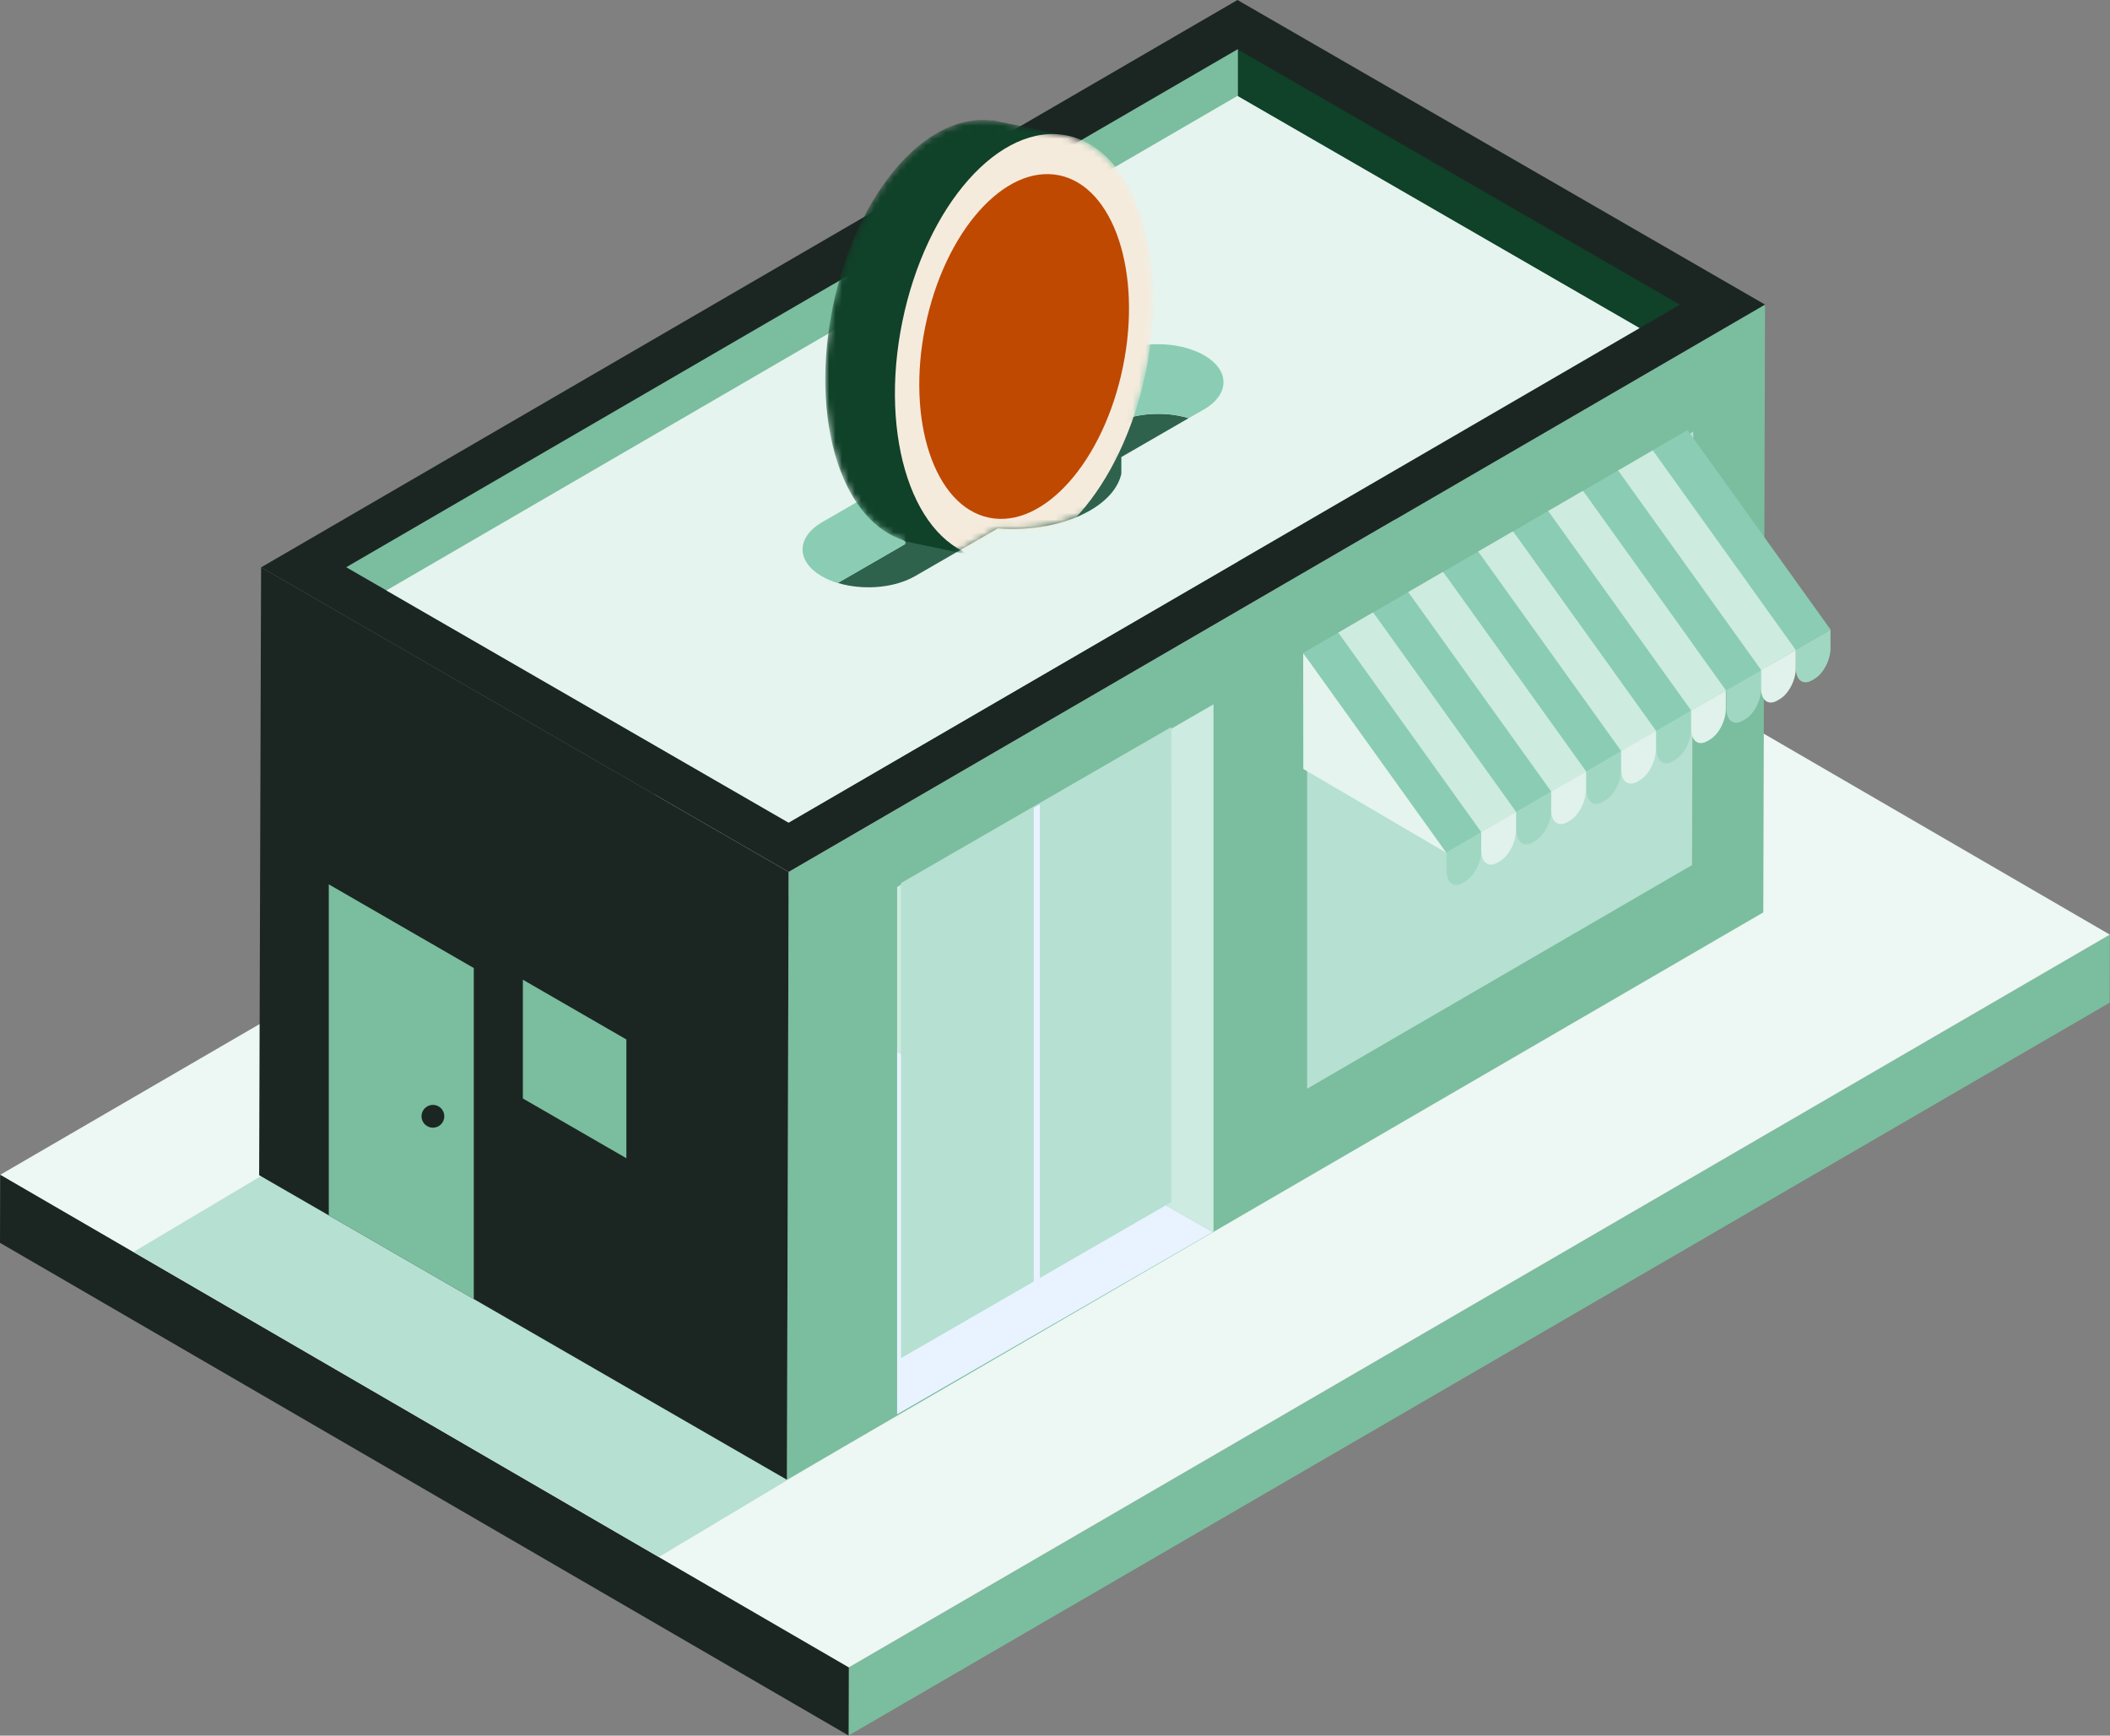
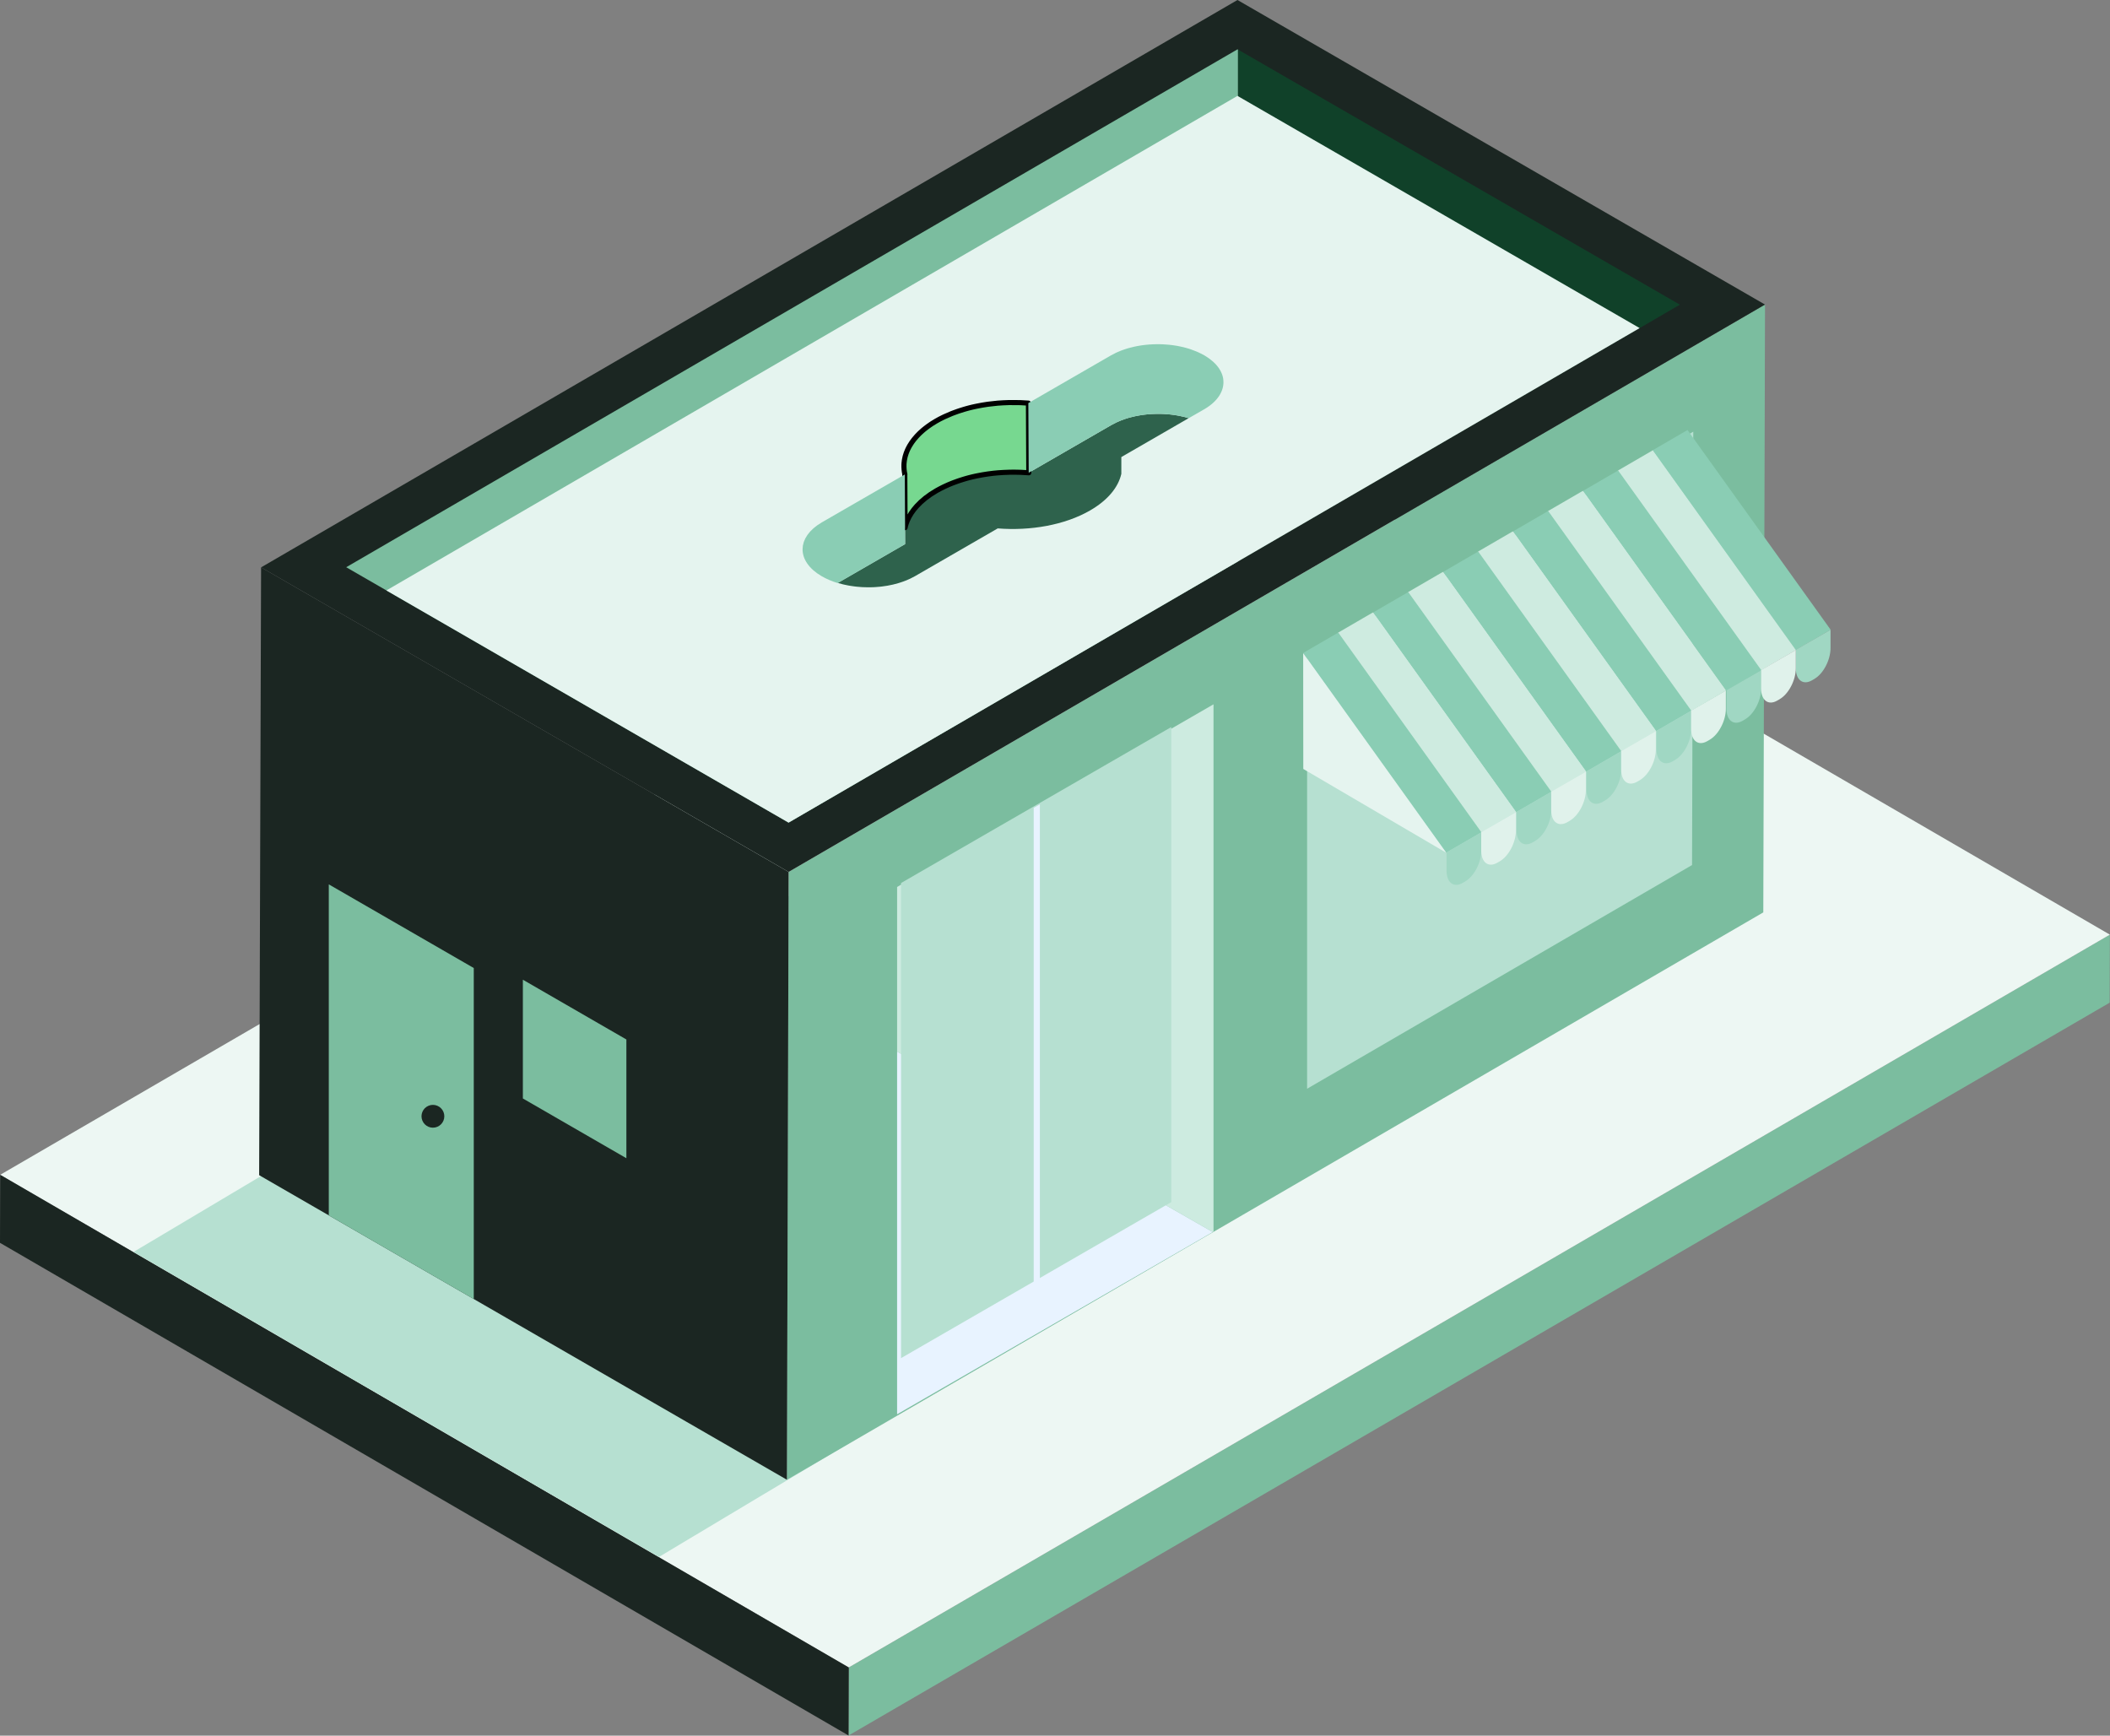
<svg xmlns="http://www.w3.org/2000/svg" width="327" height="269" viewBox="0 0 327 269" fill="none">
  <rect x="0" y="0" width="327" height="269" fill="#808080" stroke="none" />
  <path d="M131.536 258.435L326.979 144.853L326.949 155.401L131.506 268.978L131.536 258.435Z" fill="#7BBD9F" />
  <path d="M326.979 144.857L131.536 258.43L85.194 231.524L0.029 182.08L64.004 144.9L195.476 68.498L326.979 144.857Z" fill="#EDF7F3" />
  <path d="M131.537 258.435L131.507 268.978L0 192.623L0.03 182.08L131.537 258.435Z" fill="#1B2622" />
  <path d="M102.112 241.308L20.689 194.035L117.763 136.261L198.19 183.813L102.112 241.308Z" fill="#B6E0D1" />
  <path d="M273.537 47.204L273.27 141.407L121.955 229.34L122.221 135.137L273.537 47.204Z" fill="#7BBD9F" />
  <path d="M262.417 66.901L262.228 134.069L202.57 168.738V101.682L262.417 66.901Z" fill="#B6E0D1" />
  <path d="M122.22 135.137L121.954 229.34L40.162 182.136L40.462 87.933L122.22 135.137Z" fill="#1B2622" />
  <path d="M273.536 47.204L122.221 135.137L40.463 87.933L191.778 0L273.536 47.204Z" fill="#1B2622" />
  <path d="M260.341 47.221L254.105 50.848L191.852 87.028V7.677L260.341 47.221Z" fill="#104129" />
  <path d="M191.851 7.677V87.027L122.212 127.494L59.881 91.507L53.654 87.911L191.787 7.643L191.851 7.677Z" fill="#7BBD9F" />
  <path d="M254.105 50.848L122.212 127.494L59.881 91.508L191.778 14.861L254.105 50.848Z" fill="#E5F4EF" />
  <path d="M261.523 66.648L256.146 69.772L256.082 69.836L278.251 100.772L283.628 97.644L283.692 97.58L261.523 66.648Z" fill="#8ACDB4" />
  <path d="M278.251 100.772L256.103 87.783L256.082 69.836L278.251 100.772Z" fill="#CDEBE0" />
  <path d="M281.195 105.223L280.804 105.446C279.427 106.24 278.307 105.398 278.307 103.558V100.712L283.688 97.606V100.451C283.688 102.287 282.572 104.424 281.19 105.218L281.195 105.223Z" fill="#A0D7C3" />
  <path d="M256.138 69.793L250.761 72.918L250.701 72.982L272.87 103.918L278.247 100.794L278.307 100.747L256.138 69.793Z" fill="#CEEBE0" />
  <path d="M272.87 103.918L250.718 90.928L250.701 72.982L272.87 103.918Z" fill="#B6E0D1" />
  <path d="M250.775 72.918L245.398 76.041L245.334 76.106L267.503 107.042L272.88 103.914L272.944 103.849L250.775 72.918Z" fill="#8ACDB4" />
  <path d="M267.503 107.042L245.355 94.052L245.334 76.106L267.503 107.042Z" fill="#CDEBE0" />
  <path d="M270.447 111.492L270.056 111.715C268.679 112.509 267.559 111.668 267.559 109.827V106.982L272.94 103.875V106.72C272.94 108.557 271.824 110.694 270.442 111.488L270.447 111.492Z" fill="#A0D7C3" />
  <path d="M275.812 108.364L275.421 108.587C274.044 109.381 272.924 108.54 272.924 106.699V103.853L278.305 100.747V103.592C278.305 105.428 277.189 107.565 275.808 108.359L275.812 108.364Z" fill="#E0F2EB" />
  <path d="M245.296 76.076L239.919 79.2L239.859 79.264L262.028 110.196L267.405 107.072L267.465 107.029L245.296 76.076Z" fill="#CEEBE0" />
  <path d="M262.028 110.196L239.877 97.21L239.859 79.264L262.028 110.196Z" fill="#B6E0D1" />
  <path d="M239.931 79.196L234.554 82.32L234.494 82.388L256.663 113.32L262.036 110.196L262.1 110.132L239.931 79.196Z" fill="#8ACDB4" />
  <path d="M256.663 113.32L234.512 100.335L234.49 82.389L256.663 113.32Z" fill="#CDEBE0" />
  <path d="M259.603 117.774L259.212 117.997C257.835 118.791 256.715 117.95 256.715 116.109V113.264L262.096 110.157V113.002C262.096 114.839 260.98 116.976 259.599 117.77L259.603 117.774Z" fill="#A0D7C3" />
  <path d="M264.972 114.646L264.582 114.869C263.204 115.663 262.084 114.822 262.084 112.981V110.136L267.465 107.029V109.874C267.465 111.711 266.35 113.848 264.968 114.642L264.972 114.646Z" fill="#E0F2EB" />
  <path d="M234.451 82.354L229.074 85.478L229.014 85.547L251.182 116.478L256.559 113.354L256.62 113.307L234.451 82.354Z" fill="#CEEBE0" />
  <path d="M251.182 116.479L229.031 103.493L229.014 85.547L251.182 116.479Z" fill="#B6E0D1" />
  <path d="M229.087 85.478L223.71 88.602L223.65 88.666L245.819 119.602L251.196 116.478L251.256 116.414L229.087 85.478Z" fill="#8ACDB4" />
  <path d="M245.819 119.602L223.668 106.613L223.65 88.666L245.819 119.602Z" fill="#CDEBE0" />
  <path d="M248.757 124.057L248.367 124.28C246.989 125.074 245.869 124.233 245.869 122.392V119.547L251.25 116.44V119.285C251.25 121.122 250.135 123.259 248.753 124.053L248.757 124.057Z" fill="#A0D7C3" />
  <path d="M254.126 120.924L253.736 121.147C252.358 121.941 251.238 121.1 251.238 119.259V116.414L256.62 113.307V116.152C256.62 117.989 255.504 120.126 254.122 120.92L254.126 120.924Z" fill="#E0F2EB" />
  <path d="M223.607 88.637L218.234 91.761L218.17 91.825L240.339 122.761L245.716 119.637L245.776 119.59L223.607 88.637Z" fill="#CEEBE0" />
  <path d="M240.339 122.761L218.191 109.771L218.17 91.825L240.339 122.761Z" fill="#B6E0D1" />
  <path d="M218.244 91.761L212.867 94.885L212.807 94.949L234.975 125.885L240.352 122.757L240.413 122.692L218.244 91.761Z" fill="#8ACDB4" />
  <path d="M234.975 125.885L212.824 112.895L212.807 94.949L234.975 125.885Z" fill="#CDEBE0" />
  <path d="M237.913 130.335L237.523 130.558C236.145 131.352 235.025 130.511 235.025 128.67V125.825L240.407 122.718V125.563C240.407 127.4 239.291 129.537 237.909 130.331L237.913 130.335Z" fill="#A0D7C3" />
  <path d="M243.283 127.207L242.892 127.43C241.515 128.224 240.395 127.383 240.395 125.542V122.697L245.776 119.59V122.435C245.776 124.272 244.66 126.409 243.278 127.203L243.283 127.207Z" fill="#E0F2EB" />
  <path d="M212.768 94.919L207.391 98.043L207.326 98.107L229.495 129.039L234.872 125.915L234.936 125.872L212.768 94.919Z" fill="#CEEBE0" />
  <path d="M229.495 129.039L207.348 116.054L207.326 98.107L229.495 129.039Z" fill="#B6E0D1" />
  <path d="M207.4 98.039L202.023 101.163L201.963 101.231L224.132 132.163L229.509 129.039L229.569 128.975L207.4 98.039Z" fill="#8ACDB4" />
  <path d="M224.132 132.163L201.98 119.178L201.963 101.231L224.132 132.163Z" fill="#E5F4EF" />
  <path d="M227.07 136.618L226.679 136.841C225.302 137.635 224.182 136.793 224.182 134.953V132.107L229.563 129V131.846C229.563 133.682 228.447 135.819 227.065 136.613L227.07 136.618Z" fill="#A0D7C3" />
  <path d="M232.439 133.489L232.048 133.712C230.671 134.51 229.551 133.665 229.551 131.824V128.979L234.932 125.872V128.717C234.932 130.554 233.816 132.691 232.435 133.485L232.439 133.489Z" fill="#E0F2EB" />
  <path d="M188.066 109.158V190.885L187.95 190.95L139.029 162.979V137.467L180.912 113.29L188.066 109.158Z" fill="#CDEBE0" />
  <path d="M187.95 190.95L139.029 219.195V162.979L187.95 190.95Z" fill="#E8F3FF" />
  <path d="M181.522 112.681L181.517 186.315L139.639 210.492V136.858L181.522 112.681Z" fill="#B6E0D1" />
  <path d="M161.156 198.335L160.199 198.863V125.203L161.156 124.675V198.335Z" fill="#E8F3FF" />
  <path d="M73.424 201.339L50.955 188.371V137.064L73.424 150.032V201.339Z" fill="#7BBD9F" />
  <path d="M67.768 174.641C68.67 174.267 69.098 173.233 68.725 172.331C68.351 171.429 67.317 171.001 66.415 171.374C65.513 171.748 65.084 172.782 65.458 173.684C65.832 174.586 66.866 175.015 67.768 174.641Z" fill="#1B2622" />
  <path d="M97.074 179.509L81.033 170.249V151.843L97.074 161.104V179.509Z" fill="#7BBD9F" />
  <path d="M183.426 64.593C183.242 64.55 183.053 64.511 182.864 64.472C182.736 64.447 182.607 64.417 182.478 64.395C182.096 64.327 181.71 64.275 181.315 64.232C181.195 64.219 181.07 64.211 180.95 64.202C180.723 64.185 180.491 64.168 180.259 64.155C180.114 64.146 179.963 64.146 179.817 64.142C179.633 64.142 179.444 64.138 179.26 64.142C179.105 64.142 178.946 64.151 178.792 64.155C178.62 64.163 178.444 64.172 178.273 64.181C178.114 64.194 177.959 64.206 177.801 64.219C177.629 64.236 177.461 64.254 177.29 64.275C177.135 64.296 176.985 64.318 176.831 64.339C176.65 64.37 176.47 64.4 176.29 64.434C176.148 64.46 176.007 64.49 175.865 64.52C175.651 64.567 175.44 64.618 175.23 64.674C175.114 64.704 174.994 64.734 174.878 64.769C174.505 64.88 174.136 65 173.784 65.138C173.608 65.206 173.436 65.284 173.269 65.356C173.183 65.395 173.093 65.429 173.007 65.472C172.75 65.593 172.501 65.725 172.256 65.863L159.434 73.265C159.039 73.235 158.644 73.214 158.249 73.197C158.155 73.197 158.061 73.192 157.962 73.188C157.451 73.175 156.945 73.171 156.434 73.18C156.37 73.18 156.301 73.184 156.237 73.188C155.743 73.201 155.254 73.227 154.765 73.265C154.739 73.265 154.713 73.265 154.688 73.27C154.19 73.312 153.701 73.368 153.211 73.433C153.13 73.446 153.053 73.454 152.971 73.467C152.482 73.54 151.997 73.621 151.516 73.72C151.396 73.746 151.276 73.767 151.156 73.793C151.01 73.823 150.864 73.858 150.718 73.892C150.568 73.926 150.413 73.965 150.263 74.003C150.117 74.042 149.971 74.081 149.83 74.119C149.697 74.158 149.564 74.197 149.431 74.235C149.22 74.295 149.015 74.36 148.813 74.428C148.697 74.467 148.581 74.505 148.465 74.544C148.242 74.621 148.023 74.703 147.804 74.784C147.719 74.819 147.628 74.849 147.543 74.883C147.165 75.033 146.796 75.196 146.435 75.364C146.354 75.402 146.272 75.441 146.191 75.48C145.826 75.656 145.47 75.84 145.122 76.042C143.869 76.763 142.852 77.574 142.071 78.432C141.419 79.149 140.934 79.904 140.608 80.672C140.543 80.827 140.483 80.981 140.432 81.136C140.363 81.346 140.307 81.556 140.26 81.771L140.273 84.32L129.828 90.349C130.094 90.43 130.365 90.504 130.643 90.568C130.742 90.594 130.841 90.611 130.94 90.632C131.124 90.675 131.313 90.714 131.502 90.748C131.613 90.769 131.725 90.787 131.836 90.804C132.021 90.834 132.21 90.86 132.399 90.885C132.506 90.898 132.617 90.915 132.729 90.924C132.948 90.945 133.171 90.963 133.39 90.98C133.467 90.984 133.544 90.993 133.617 90.997C133.913 91.014 134.205 91.018 134.501 91.023C134.591 91.023 134.677 91.023 134.767 91.023C134.982 91.023 135.192 91.014 135.407 91.006C135.518 91.001 135.626 90.993 135.737 90.984C135.93 90.971 136.128 90.954 136.321 90.937C136.428 90.924 136.54 90.915 136.647 90.903C136.857 90.877 137.063 90.847 137.274 90.812C137.359 90.8 137.445 90.787 137.531 90.774C137.819 90.722 138.106 90.666 138.385 90.602C138.441 90.589 138.492 90.572 138.548 90.559C138.775 90.504 138.999 90.443 139.217 90.379C139.312 90.353 139.402 90.319 139.496 90.293C139.677 90.233 139.857 90.173 140.037 90.109C140.132 90.074 140.226 90.04 140.32 90.001C140.501 89.933 140.677 89.856 140.848 89.778C140.925 89.744 141.007 89.71 141.084 89.671C141.329 89.555 141.569 89.431 141.801 89.298L154.623 81.895C159.691 82.299 165.025 81.376 168.935 79.114C171.694 77.522 173.308 75.514 173.78 73.441V70.837L184.22 64.807C184.092 64.769 183.963 64.73 183.834 64.696C183.701 64.657 183.568 64.618 183.431 64.588L183.426 64.593Z" fill="#2E624C" />
  <path d="M140.222 73.536L140.265 81.779C140.312 81.569 140.364 81.354 140.437 81.144C140.488 80.99 140.548 80.835 140.613 80.681C140.939 79.908 141.424 79.157 142.076 78.441C142.857 77.582 143.874 76.771 145.127 76.05C145.47 75.853 145.831 75.668 146.196 75.488C146.277 75.45 146.359 75.411 146.44 75.372C146.801 75.201 147.17 75.042 147.547 74.892C147.633 74.857 147.723 74.827 147.809 74.793C148.028 74.712 148.247 74.63 148.47 74.553C148.586 74.514 148.702 74.475 148.818 74.437C149.024 74.368 149.23 74.308 149.436 74.244C149.569 74.205 149.702 74.166 149.835 74.128C149.981 74.089 150.122 74.051 150.268 74.012C150.418 73.973 150.569 73.935 150.723 73.9C150.869 73.866 151.015 73.832 151.161 73.802C151.281 73.776 151.401 73.75 151.521 73.729C152.002 73.63 152.487 73.549 152.976 73.476C153.057 73.463 153.135 73.454 153.216 73.441C153.705 73.373 154.199 73.317 154.692 73.278C154.718 73.278 154.744 73.278 154.77 73.274C155.259 73.235 155.748 73.21 156.242 73.197C156.306 73.197 156.375 73.192 156.439 73.188C156.95 73.175 157.456 73.18 157.967 73.197C158.061 73.197 158.156 73.201 158.254 73.205C158.649 73.222 159.044 73.24 159.439 73.274L159.383 62.477C158.988 62.447 158.593 62.425 158.198 62.408C158.104 62.408 158.01 62.404 157.915 62.4C157.405 62.387 156.898 62.383 156.388 62.391C156.323 62.391 156.254 62.395 156.19 62.4C155.697 62.413 155.207 62.438 154.718 62.477C154.692 62.477 154.667 62.477 154.641 62.481C154.143 62.524 153.654 62.58 153.165 62.644C153.083 62.657 153.006 62.666 152.924 62.679C152.435 62.752 151.95 62.833 151.47 62.932C151.35 62.958 151.229 62.979 151.109 63.005C150.963 63.035 150.817 63.069 150.672 63.103C150.521 63.138 150.367 63.176 150.217 63.215C150.071 63.254 149.929 63.288 149.783 63.331C149.65 63.37 149.517 63.408 149.384 63.447C149.174 63.507 148.972 63.571 148.766 63.64C148.65 63.679 148.534 63.717 148.419 63.756C148.195 63.833 147.977 63.915 147.758 63.996C147.672 64.031 147.582 64.061 147.496 64.095C147.118 64.245 146.749 64.408 146.389 64.575C146.359 64.588 146.329 64.606 146.299 64.618C146.247 64.644 146.196 64.67 146.144 64.691C145.779 64.867 145.423 65.052 145.08 65.254C144.853 65.386 144.634 65.519 144.419 65.657C144.35 65.7 144.286 65.747 144.217 65.794C144.076 65.889 143.938 65.983 143.805 66.082C143.733 66.138 143.66 66.189 143.587 66.245C143.466 66.335 143.346 66.429 143.235 66.519C143.166 66.575 143.093 66.635 143.029 66.691C142.917 66.785 142.81 66.88 142.707 66.979C142.647 67.034 142.582 67.09 142.522 67.15C142.411 67.257 142.304 67.365 142.201 67.476C142.158 67.524 142.11 67.571 142.067 67.618C141.926 67.772 141.789 67.931 141.66 68.094C141.643 68.116 141.63 68.137 141.613 68.154C141.501 68.296 141.398 68.433 141.299 68.579C141.261 68.635 141.226 68.691 141.192 68.747C141.119 68.854 141.05 68.965 140.986 69.073C140.947 69.137 140.913 69.201 140.879 69.261C140.823 69.365 140.767 69.472 140.716 69.579C140.686 69.644 140.656 69.708 140.626 69.772C140.578 69.879 140.535 69.991 140.493 70.098C140.467 70.158 140.445 70.223 140.424 70.283C140.381 70.407 140.342 70.532 140.308 70.656C140.295 70.703 140.278 70.751 140.269 70.793C140.227 70.965 140.192 71.137 140.162 71.308C140.158 71.343 140.154 71.377 140.149 71.412C140.128 71.549 140.115 71.686 140.102 71.823C140.102 71.883 140.098 71.944 140.093 72.004C140.076 72.514 140.119 73.025 140.235 73.531L140.222 73.536Z" fill="#77D890" stroke="black" stroke-width="0.79" stroke-linejoin="round" />
  <path d="M172.26 65.867C172.5 65.73 172.754 65.597 173.011 65.477C173.097 65.438 173.187 65.4 173.273 65.361C173.445 65.284 173.612 65.211 173.788 65.142C174.144 65.005 174.509 64.88 174.882 64.773C174.998 64.739 175.114 64.709 175.234 64.679C175.444 64.623 175.655 64.571 175.869 64.524C176.011 64.494 176.152 64.464 176.294 64.438C176.474 64.404 176.654 64.374 176.835 64.344C176.985 64.322 177.139 64.297 177.294 64.279C177.461 64.258 177.633 64.241 177.805 64.224C177.963 64.207 178.118 64.194 178.277 64.185C178.448 64.172 178.62 64.164 178.796 64.159C178.95 64.155 179.109 64.147 179.264 64.147C179.452 64.147 179.637 64.147 179.821 64.147C179.967 64.147 180.118 64.151 180.263 64.159C180.495 64.168 180.723 64.185 180.954 64.207C181.075 64.215 181.199 64.224 181.319 64.237C181.71 64.279 182.1 64.331 182.482 64.4C182.611 64.421 182.74 64.451 182.868 64.477C183.057 64.516 183.246 64.554 183.43 64.597C183.568 64.631 183.701 64.67 183.834 64.704C183.963 64.739 184.091 64.777 184.22 64.816L186.602 63.443C188.747 62.207 189.734 60.555 189.593 58.932C189.584 58.83 189.576 58.727 189.558 58.624C189.541 58.533 189.515 58.443 189.494 58.353C189.494 58.353 189.494 58.353 189.494 58.349C189.468 58.25 189.443 58.151 189.408 58.053C189.378 57.967 189.34 57.881 189.301 57.795C189.258 57.692 189.211 57.589 189.155 57.486C189.082 57.349 189.005 57.216 188.91 57.079C188.902 57.066 188.898 57.057 188.889 57.044C188.876 57.027 188.863 57.01 188.85 56.993C188.747 56.851 188.636 56.71 188.511 56.568C188.511 56.564 188.503 56.559 188.498 56.555C188.477 56.529 188.46 56.508 188.438 56.482C188.305 56.336 188.159 56.195 188.005 56.057C187.911 55.971 187.803 55.886 187.696 55.804C187.649 55.766 187.602 55.727 187.55 55.688C187.503 55.65 187.456 55.611 187.404 55.572C187.293 55.491 187.168 55.414 187.044 55.332C186.915 55.246 186.79 55.16 186.649 55.079C186.456 54.967 186.254 54.869 186.052 54.766C185.932 54.706 185.808 54.645 185.683 54.59C185.589 54.547 185.49 54.508 185.392 54.465C185.13 54.358 184.864 54.255 184.589 54.161C184.49 54.126 184.396 54.092 184.293 54.058C184.121 54.002 183.945 53.955 183.769 53.907C183.636 53.869 183.503 53.83 183.366 53.8C183.182 53.757 182.993 53.719 182.804 53.68C182.675 53.654 182.546 53.624 182.418 53.603C182.036 53.534 181.65 53.483 181.255 53.44C181.135 53.427 181.01 53.418 180.89 53.41C180.663 53.392 180.431 53.375 180.199 53.362C180.053 53.354 179.903 53.354 179.757 53.35C179.568 53.35 179.384 53.345 179.199 53.35C179.045 53.35 178.886 53.358 178.731 53.362C178.56 53.371 178.384 53.38 178.212 53.388C178.053 53.401 177.899 53.414 177.74 53.427C177.569 53.444 177.401 53.461 177.23 53.483C177.075 53.504 176.925 53.526 176.77 53.547C176.59 53.577 176.41 53.607 176.23 53.641C176.088 53.667 175.946 53.697 175.805 53.727C175.59 53.774 175.38 53.826 175.17 53.882C175.054 53.912 174.934 53.942 174.818 53.976C174.444 54.088 174.075 54.208 173.724 54.345C173.548 54.414 173.376 54.491 173.204 54.564C173.118 54.603 173.028 54.637 172.943 54.68C172.685 54.8 172.436 54.933 172.192 55.07L159.369 62.473L159.425 73.27L172.247 65.867H172.26Z" fill="#8ACDB4" />
-   <path d="M140.265 81.784L140.222 73.54L140.076 73.622L127.4 80.938C127.151 81.084 126.915 81.234 126.692 81.389C126.619 81.44 126.559 81.496 126.486 81.548C126.344 81.655 126.203 81.758 126.078 81.869C126.001 81.938 125.941 82.007 125.868 82.075C125.765 82.174 125.653 82.273 125.559 82.376C125.49 82.453 125.435 82.53 125.37 82.608C125.289 82.706 125.203 82.801 125.134 82.904C125.078 82.985 125.035 83.071 124.984 83.153C124.924 83.251 124.855 83.35 124.804 83.449C124.761 83.534 124.731 83.62 124.696 83.702C124.654 83.8 124.602 83.903 124.568 84.002C124.538 84.088 124.525 84.178 124.503 84.264C124.478 84.367 124.443 84.466 124.426 84.569C124.413 84.659 124.409 84.745 124.405 84.835C124.396 84.938 124.379 85.036 124.379 85.139C124.379 86.65 125.366 88.156 127.344 89.306C128.091 89.74 128.932 90.096 129.825 90.366L140.27 84.337L140.257 81.788L140.265 81.784Z" fill="#8ACDB4" />
+   <path d="M140.265 81.784L140.222 73.54L140.076 73.622L127.4 80.938C127.151 81.084 126.915 81.234 126.692 81.389C126.619 81.44 126.559 81.496 126.486 81.548C126.344 81.655 126.203 81.758 126.078 81.869C126.001 81.938 125.941 82.007 125.868 82.075C125.765 82.174 125.653 82.273 125.559 82.376C125.289 82.706 125.203 82.801 125.134 82.904C125.078 82.985 125.035 83.071 124.984 83.153C124.924 83.251 124.855 83.35 124.804 83.449C124.761 83.534 124.731 83.62 124.696 83.702C124.654 83.8 124.602 83.903 124.568 84.002C124.538 84.088 124.525 84.178 124.503 84.264C124.478 84.367 124.443 84.466 124.426 84.569C124.413 84.659 124.409 84.745 124.405 84.835C124.396 84.938 124.379 85.036 124.379 85.139C124.379 86.65 125.366 88.156 127.344 89.306C128.091 89.74 128.932 90.096 129.825 90.366L140.27 84.337L140.257 81.788L140.265 81.784Z" fill="#8ACDB4" />
  <mask id="mask0_3074_5828" style="mask-type:luminance" maskUnits="userSpaceOnUse" x="127" y="18" width="58" height="74">
-     <path d="M183.83 64.704C183.697 64.665 183.564 64.627 183.426 64.597C183.242 64.554 183.053 64.515 182.864 64.477C182.735 64.451 182.607 64.421 182.478 64.399C182.096 64.331 181.71 64.279 181.315 64.236C181.195 64.224 181.07 64.215 180.95 64.206C180.723 64.189 180.491 64.172 180.259 64.159C180.113 64.15 179.963 64.15 179.817 64.146C179.633 64.146 179.444 64.142 179.259 64.146C179.105 64.146 178.946 64.155 178.792 64.159C178.62 64.168 178.444 64.176 178.272 64.185C178.114 64.198 177.959 64.211 177.8 64.224C177.629 64.241 177.461 64.258 177.29 64.279C177.135 64.301 176.985 64.322 176.83 64.344C176.65 64.374 176.47 64.404 176.29 64.438C176.148 64.464 176.007 64.494 175.865 64.524C175.796 64.537 175.732 64.558 175.663 64.571C179.139 54.362 179.834 42.612 176.852 33.493C174.573 26.52 170.548 22.358 165.871 21.186L165.879 21.156L165.527 21.083L153.782 18.611L153.769 18.684C149.177 18.088 144.079 20.251 139.415 25.452C129.442 36.57 125.107 57.357 129.785 71.647C131.952 78.269 135.694 82.346 140.076 83.745L140.054 83.839L140.277 83.886V84.332L129.832 90.362C130.098 90.443 130.369 90.516 130.648 90.581C130.746 90.606 130.845 90.624 130.944 90.645C131.128 90.688 131.317 90.727 131.506 90.761C131.617 90.782 131.729 90.799 131.841 90.817C132.025 90.847 132.214 90.872 132.403 90.898C132.51 90.911 132.622 90.928 132.733 90.937C132.952 90.958 133.175 90.975 133.394 90.993C133.471 90.997 133.548 91.005 133.621 91.01C133.913 91.027 134.209 91.035 134.505 91.035C134.596 91.035 134.681 91.035 134.771 91.035C134.986 91.035 135.196 91.027 135.411 91.018C135.522 91.014 135.63 91.005 135.741 90.997C135.934 90.984 136.132 90.967 136.325 90.95C136.432 90.937 136.544 90.928 136.651 90.915C136.861 90.89 137.067 90.859 137.278 90.825C137.363 90.812 137.449 90.799 137.535 90.787C137.823 90.735 138.11 90.679 138.389 90.615C138.445 90.602 138.496 90.585 138.552 90.572C138.78 90.516 139.003 90.456 139.222 90.392C139.316 90.366 139.406 90.332 139.501 90.306C139.681 90.246 139.861 90.186 140.041 90.121C140.136 90.087 140.23 90.053 140.324 90.014C140.505 89.945 140.681 89.868 140.852 89.791C140.93 89.757 141.011 89.722 141.088 89.684C141.333 89.568 141.573 89.443 141.805 89.31L148.276 85.573L154.623 81.908C158.867 82.247 163.244 81.599 166.866 80.071C167.57 79.775 168.299 79.496 168.934 79.131C171.694 77.539 173.307 75.531 173.779 73.458V70.853L184.22 64.824C184.091 64.786 183.963 64.747 183.834 64.713L183.83 64.704Z" fill="white" />
-   </mask>
+     </mask>
  <g mask="url(#mask0_3074_5828)">
    <path d="M152.154 86.384L153.445 80.239C154.445 79.415 155.441 78.501 156.415 77.415C166.388 66.296 170.722 45.509 166.044 31.219C165.607 29.885 165.092 28.692 164.534 27.563L165.881 21.16L153.784 18.616L153.767 18.689C149.175 18.092 144.077 20.255 139.413 25.456C129.44 36.575 125.106 57.362 129.783 71.652C131.95 78.273 135.692 82.35 140.074 83.749L140.052 83.843L152.149 86.388L152.154 86.384Z" fill="#104129" />
    <path d="M177.59 57.559C181.28 39.503 175.822 23.139 165.398 21.008C154.975 18.878 143.533 31.789 139.843 49.845C136.153 67.901 141.612 84.265 152.036 86.395C162.459 88.525 173.9 75.615 177.59 57.559Z" fill="#F5EBDD" />
    <path d="M174.034 56.832C177.029 42.178 172.599 28.896 164.14 27.168C155.681 25.439 146.396 35.917 143.401 50.572C140.406 65.226 144.836 78.507 153.295 80.236C161.754 81.964 171.04 71.486 174.034 56.832Z" fill="#BF4900" />
  </g>
</svg>